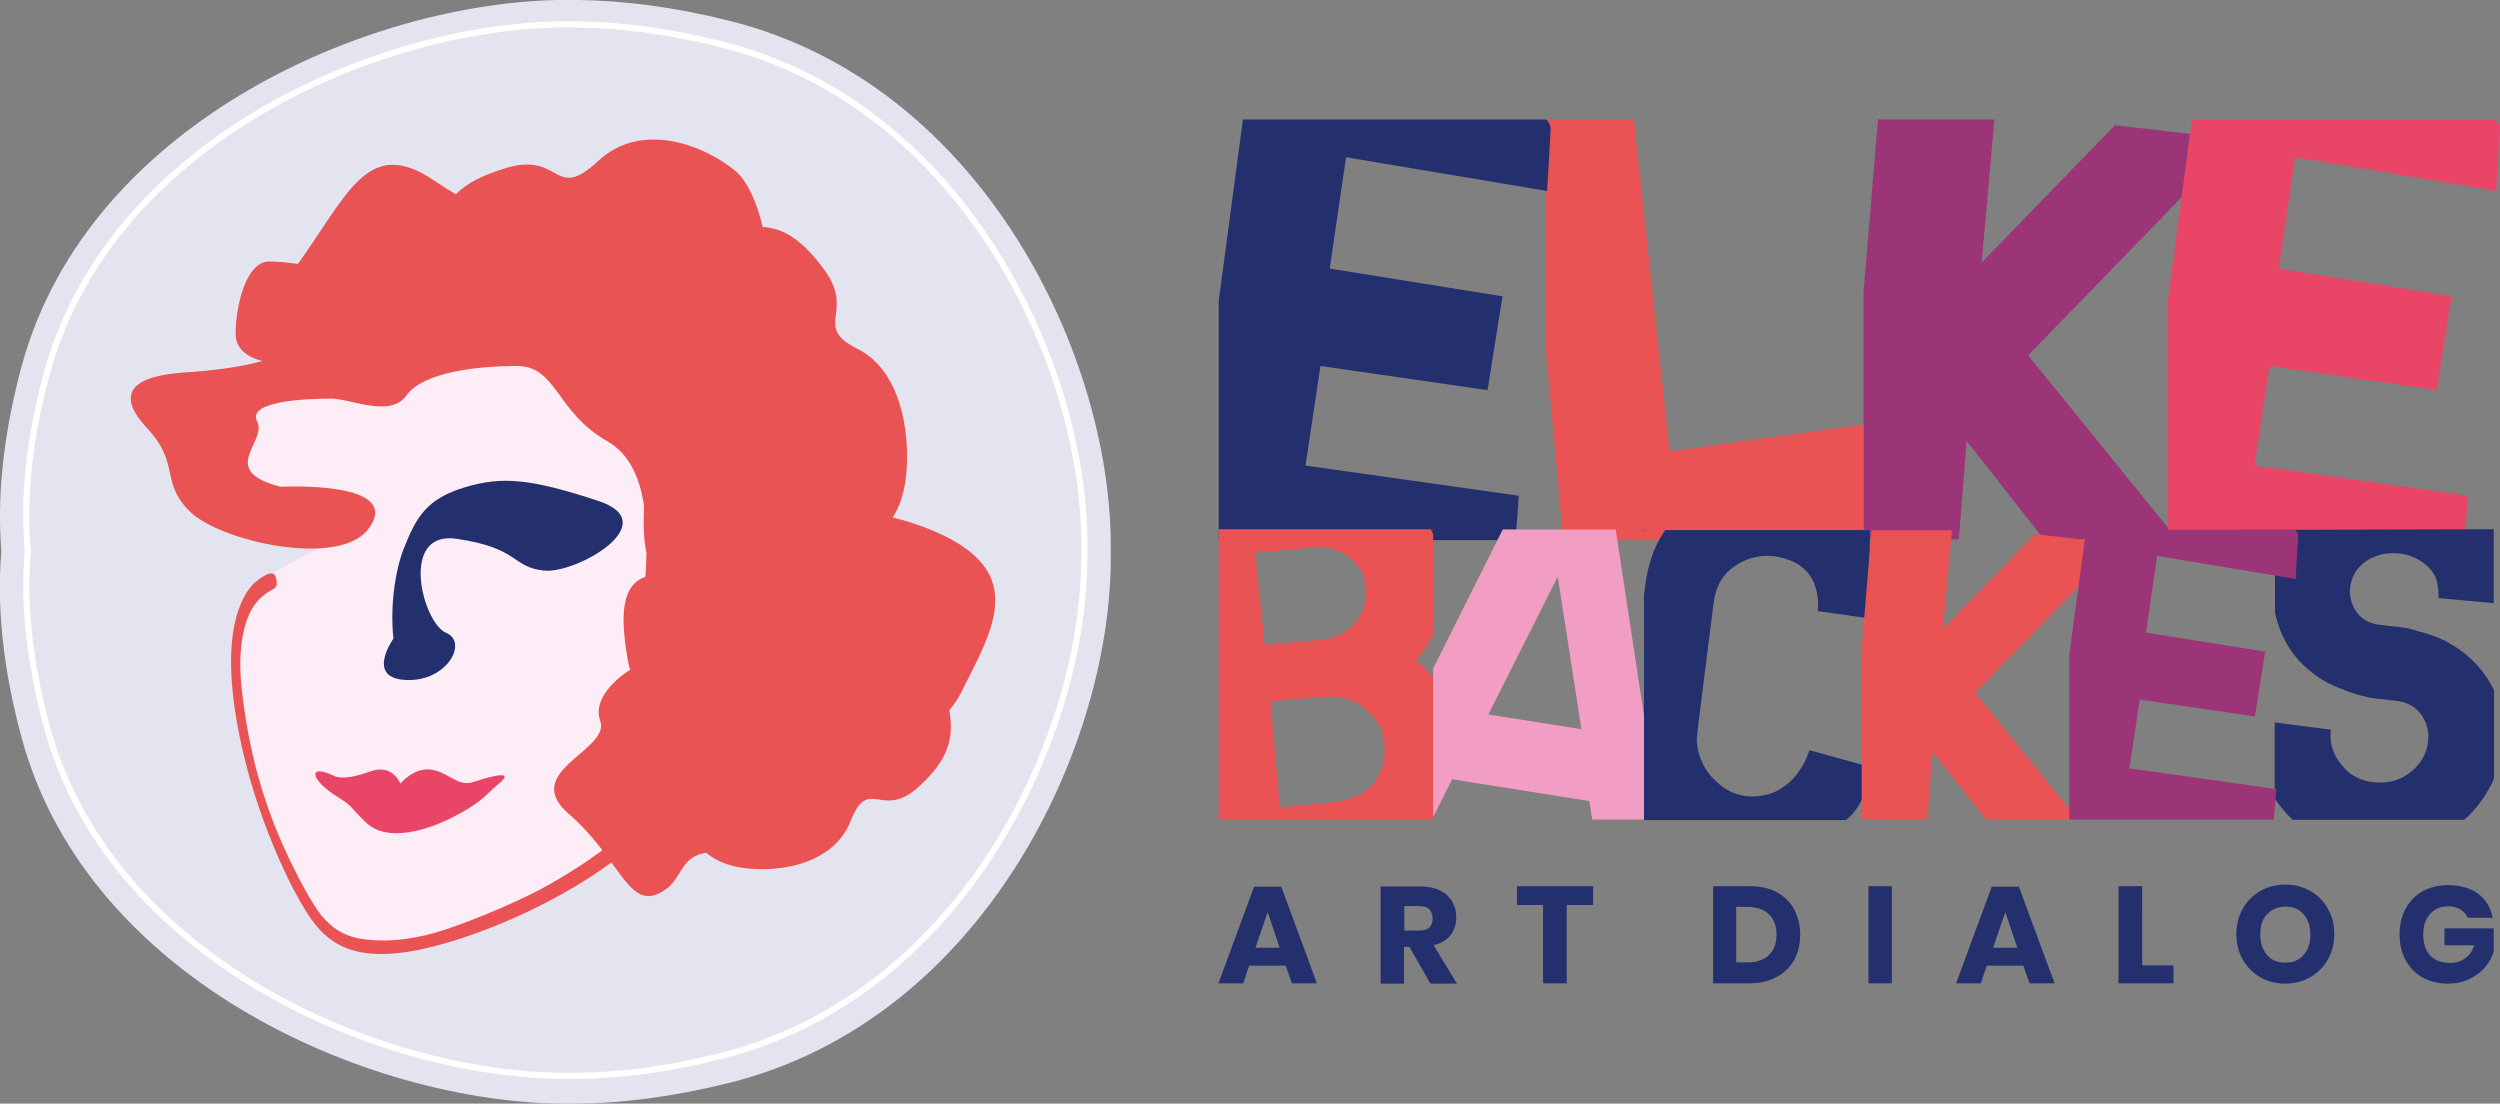
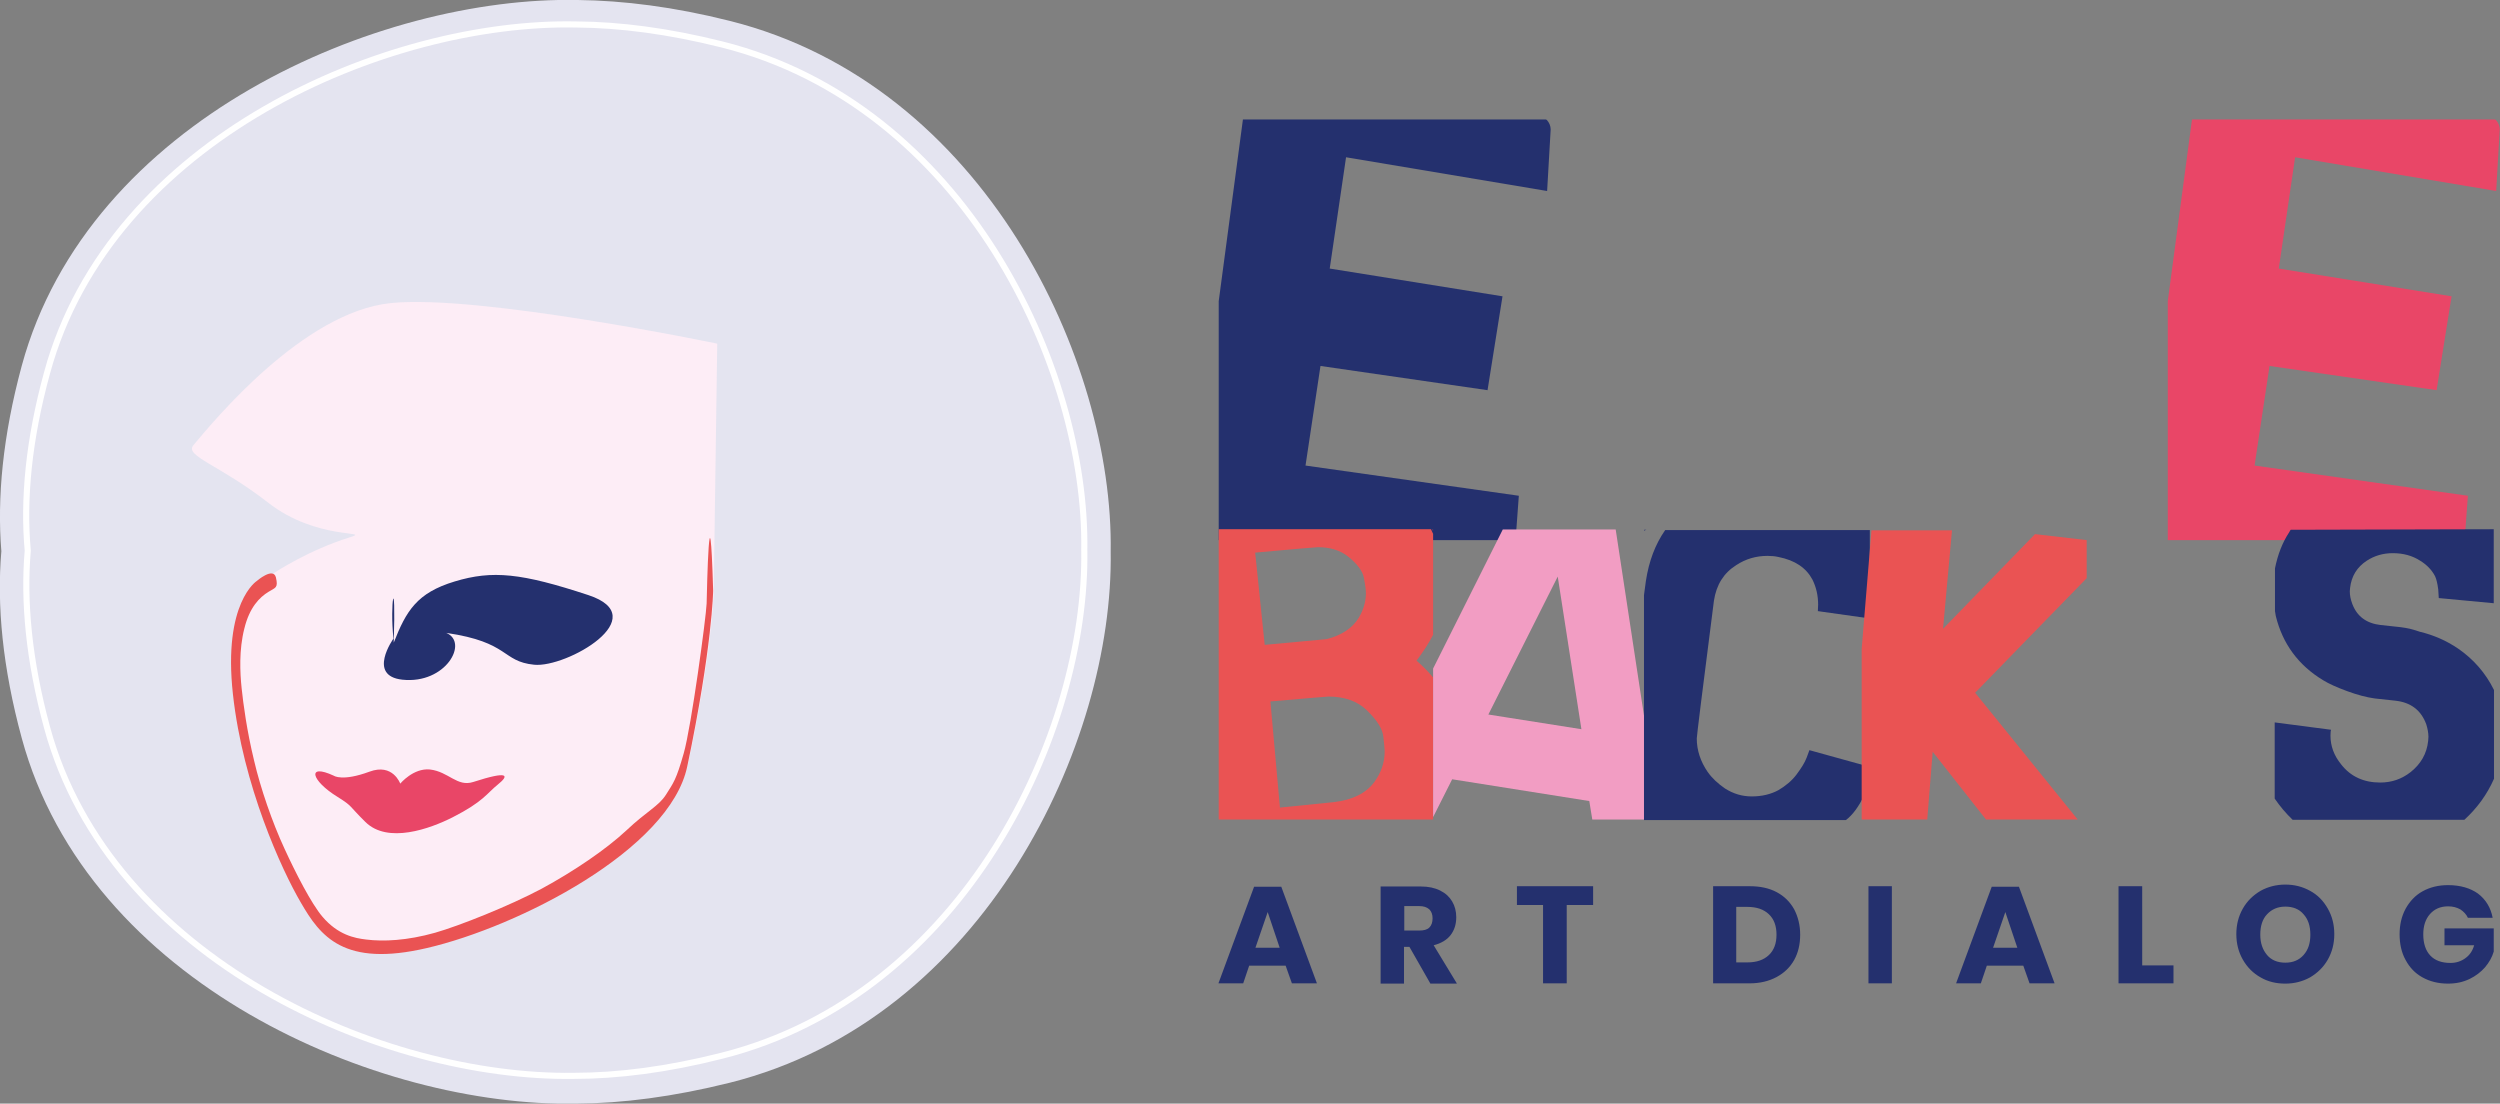
<svg xmlns="http://www.w3.org/2000/svg" xmlns:xlink="http://www.w3.org/1999/xlink" version="1.1" id="Ebene_1" x="0px" y="0px" viewBox="0 0 918.8 405.6" style="enable-background:new 0 0 918.8 405.6;" xml:space="preserve">
  <rect x="0" y="0" width="918.8" height="405.6" fill="#808080" stroke="none" />
  <style type="text/css">
	.st0{clip-path:url(#SVGID_2_);fill:#E4E4F0;}
	.st1{clip-path:url(#SVGID_2_);fill:none;stroke:#FFFFFF;stroke-width:2.246;}
	.st2{clip-path:url(#SVGID_2_);fill:#FDEDF6;}
	.st3{clip-path:url(#SVGID_2_);fill:#24306E;}
	.st4{clip-path:url(#SVGID_2_);fill:#E94667;}
	.st5{clip-path:url(#SVGID_2_);fill:#EA5353;}
	.st6{fill:#9B3577;}
	.st7{clip-path:url(#SVGID_4_);fill:#EA5353;}
	.st8{clip-path:url(#SVGID_4_);fill:#E94667;}
	.st9{clip-path:url(#SVGID_4_);fill:#24306E;}
	.st10{fill:#F29DC3;}
	.st11{clip-path:url(#SVGID_6_);fill:#24306E;}
	.st12{fill:#EA5353;}
	.st13{clip-path:url(#SVGID_8_);fill:#9B3577;}
	.st14{clip-path:url(#SVGID_8_);fill:#24306E;}
</style>
  <g>
    <defs>
      <rect id="SVGID_1_" width="918.8" height="405.6" />
    </defs>
    <clipPath id="SVGID_2_">
      <use xlink:href="#SVGID_1_" style="overflow:visible;" />
    </clipPath>
    <path class="st0" d="M408.2,202.8c1.1-70.1-46.3-171.6-139.9-195.1c-20.6-5.2-39.2-7.5-56-7.7C139.2-1.5,32.6,44,8,134.4   c-7,25.9-9.1,48.6-7.5,68.2c-1.7,19.7,0.4,42.6,7.5,68.7c24.5,90.2,130.8,135.7,203.8,134.3c16.9-0.1,35.7-2.5,56.5-7.7   C361.9,374.4,409.3,272.9,408.2,202.8" />
    <path class="st1" d="M398.5,202.1c1-66.8-44.1-163.5-133.3-185.8c-19.6-4.9-37.4-7.2-53.3-7.3c-69.6-1.5-171.2,41.9-194.6,128   c-6.8,24.8-8.8,46.6-7.1,65.4c-1.6,18.7,0.4,40.3,7.1,65c23.3,85.6,123.9,129,193.5,128c16.3,0,34.4-2.3,54.5-7.4   C354.4,365.5,399.6,268.9,398.5,202.1z" />
    <path class="st2" d="M263.6,126.3c0,0-87.9-18.3-120.1-14.9c-32.2,3.4-65,43.4-72.4,52.2c-3.4,4,9.4,7.1,27.4,21.1   c17.9,14,38.2,10.2,30.3,12.7c-15.3,4.7-27.8,13-27.8,13s-17,12.3-13.3,45.4c3.6,33.2,16,62.3,22.9,74c7.2,12.2,15.3,22,45.3,15.7   c24.2-5.1,90.5-34.2,96.9-64.4c9.2-43.1,9.5-63.4,9.5-63.4L263.6,126.3z" />
-     <path class="st3" d="M144.6,234.7c0,0-9.8,13.7,3.3,15.1c15.9,1.7,24.5-13.7,16.1-17.2c-8.7-3.6-17.4-37.6,3.7-34.6   c23.4,3.4,20.3,10.5,32.3,11.7c11.9,1.2,44.5-17.5,19.9-25.6c-24.6-8.1-35.2-9.2-49.1-5c-13.9,4.2-17.8,10.8-22.4,22.5   C145.6,208.6,143.2,221.8,144.6,234.7" />
+     <path class="st3" d="M144.6,234.7c0,0-9.8,13.7,3.3,15.1c15.9,1.7,24.5-13.7,16.1-17.2c23.4,3.4,20.3,10.5,32.3,11.7c11.9,1.2,44.5-17.5,19.9-25.6c-24.6-8.1-35.2-9.2-49.1-5c-13.9,4.2-17.8,10.8-22.4,22.5   C145.6,208.6,143.2,221.8,144.6,234.7" />
    <path class="st4" d="M122.7,285.1c0,0,3.1,2.2,13.1-1.5c8.6-3.2,11.3,4.4,11.3,4.4s4.8-5.8,10.9-5.2c6.9,0.8,10,6.5,15.9,4.6   c13.3-4.3,13.2-2.4,9.1,0.9c-4.1,3.3-5.3,6.3-16.7,12.1c-8.3,4.2-23.8,9.8-32,1.7c-6.2-6.1-4.6-5.7-10.2-9.2   C114.3,286.9,112.6,280.4,122.7,285.1" />
    <path class="st5" d="M259.7,221.8c-0.2,5.1-5.6,45.1-8.4,55s-3.8,10.9-6.5,15.2c-2.7,4.3-7.1,6.1-14.6,13.2   c-7.5,7-19.3,15-31.1,21.4c-11.8,6.3-30.4,13.7-39.2,16.2c-10.3,2.9-19,3.3-25.3,2.5c-4.3-0.5-10.4-1.7-16.1-8.4   c-4.1-4.8-9.9-16.2-13.9-24.9c-4.6-9.9-8.9-22.5-11.2-32.4c-2.7-11.1-4-21-4.6-26.7c-0.6-5.7-1-14.1,1-21.9   c1.9-7.8,5.6-11.5,8.9-13.5c2.6-1.6,3.6-1.4,2.7-5.3c-1-3.9-7,1.3-7,1.3s-12.5,7.9-8.8,41.6c3.7,33.7,18,64.7,24.9,76.5   c7.2,12.5,15.8,24,46.5,16.8c33.5-7.8,89.2-36.1,95.6-66.8c9.2-43.8,9.5-64.5,9.5-64.5C260.8,173.4,259.8,216.7,259.7,221.8" />
-     <path class="st5" d="M344.2,195.6c-5.7-2.5-11-4.2-16.1-5.4c2.5-3.9,3.9-8.5,4.6-13c2.2-14-0.2-40.3-17.4-48.9S315,115,302.4,98.4   c-7.9-10.5-14.5-14.5-22.1-15c-2.2-9.5-5.9-17-9.7-20.3c-10.8-9.2-34.4-19.2-50.8-3.9c-16.4,15.3-13.3-3.7-34,2.6   c-8.8,2.7-14.3,5.6-18.3,9.6c-2.4-1.4-5.1-3.1-8-5.1C135.3,50,128.1,71,109.5,97c-4.2-0.6-7.9-0.9-10.6-0.9   c-8.6,0-12.3,16.8-12.3,26.4c0,5.4,3.6,8.5,9.8,10.2c-8.9,2.5-20.5,3.7-28.8,4.2c-17.2,1.2-26.3,6.7-13.6,20.4   c12.5,13.4,4.7,19.8,15.8,30.7c11.1,11,54.8,20.8,65.6,6.4c13.5-18-32.3-15.5-32.3-15.5c-23.4-6-4.7-16.5-8.6-24   c-4-7.8,19.7-8.4,27.1-8.4c7.4,0,21.9,7.2,27.8-1.2c5.9-8.4,25.7-10.8,40.5-10.8c14.8,0,14.3,16.8,33.2,27.6   c8.4,4.8,12.1,13.7,13.6,23.9c-0.3,6.1-0.2,12.3,0.9,17.2c-0.1,3-0.2,5.9-0.4,8.8c-8.9,3.1-9.4,14.5-6.3,31.5   c0.2,0.9,0.4,1.7,0.7,2.6c-4.4,2.9-14,10.4-11,18.8c3.9,10.9-29.6,18.6-11.6,34.2c18,15.5,21.7,34.2,32.6,29.5   c9.8-4.2,7.1-13.4,17.9-15.2c3.6,2.9,7.8,4.6,12,5.3c12.1,2.3,34.4,0.1,41.1-16.9c6.7-17,11.3-0.2,25-12.6   c10.9-9.9,13.1-17.8,11.3-28.2c1.7-2,3.2-4.2,4.3-6.4C364.5,231.9,378.3,210.6,344.2,195.6" />
  </g>
-   <polygon class="st6" points="690.2,43.9 684.9,107.1 684.9,198.2 719.9,198.2 722.8,162.1 751.2,198.2 800.2,198.2 745.4,130.6   804.8,69.4 804.8,49.2 777.3,46 728.3,96.5 733,43.9 " />
  <g>
    <defs>
      <rect id="SVGID_3_" width="918.8" height="405.6" />
    </defs>
    <clipPath id="SVGID_4_">
      <use xlink:href="#SVGID_3_" style="overflow:visible;" />
    </clipPath>
-     <path class="st7" d="M684.9,43.9L684.9,43.9l-0.1-0.1C684.8,43.9,684.8,43.9,684.9,43.9 M600.5,43.9h-32.6V126l6.6,72.5h91.1   l16.9-1.6v0l0.1,0l2.3-0.2V156l-71.3,9.9L600.5,43.9z" />
    <path class="st8" d="M805.6,43.9l-8.9,66.8v87.8h109.1l1.2-16.3l-78.4-11.1l5.5-36.6l61.4,8.9l5.5-34.5l-63.5-10.2l6-40.9   l73.9,12.4l1.3-22.6c0-1.3-0.5-2.5-1.4-3.5c-0.1-0.1-0.2-0.1-0.4-0.2L805.6,43.9z" />
    <path class="st9" d="M456.8,43.9l-8.9,66.8v87.8h109.1l1.2-16.3l-78.4-11.1l5.5-36.6l61.4,8.9l5.5-34.5l-63.5-10.2l6-40.9   l73.9,12.4l1.3-22.6c0-1.3-0.5-2.5-1.4-3.5c-0.1-0.1-0.2-0.1-0.4-0.2L456.8,43.9z" />
    <path class="st9" d="M841.9,194.7c-0.2,0.2-0.4,0.5-0.5,0.8c-2.6,3.9-4.3,8.4-5.3,13.4v15.7c0.1,0.6,0.2,1.2,0.3,1.8   c2.5,10.2,8.3,18.1,17.4,23.6c2.1,1.3,5,2.6,8.8,4c3.8,1.4,7.2,2.3,10.2,2.7l7.4,0.8c5.8,0.6,9.6,3.5,11.5,8.7   c0.5,1.6,0.8,3.2,0.8,4.6l-0.1,1.5c-0.5,4.7-2.7,8.5-6.5,11.5c-3.2,2.5-6.9,3.8-11.1,3.8c-6.1,0-10.9-2.2-14.4-6.7   c-2.6-3.2-3.9-6.7-3.9-10.5c0-1.2,0.1-2,0.2-2.2l-20.7-2.7v28c1.9,2.8,4.1,5.4,6.6,7.8h63.1c4.8-4.4,8.4-9.4,10.9-15.1v-32.5   c0,0,0-0.1,0-0.1c-3.1-6.3-7.6-11.4-13.3-15.3c-4.3-2.9-8.9-4.9-13.9-6.1c-2.3-0.8-4.6-1.4-7.1-1.7c-2.5-0.3-4.9-0.5-7.4-0.8   c-5.2-0.6-8.7-3.2-10.4-7.8c-0.6-1.6-0.9-3.1-0.9-4.6l0.1-1.2c0.5-4.4,2.6-7.7,6.1-10c2.9-1.9,6.1-2.8,9.6-2.8   c3.8,0,7.2,0.9,10.1,2.8c2.3,1.4,4.2,3.3,5.4,5.6c0.5,1,0.9,2.6,1.2,4.9l0.2,3.2l20.2,1.9v-27.2" />
    <path class="st7" d="M526.2,194.7c0.2,0,0.3,0.2,0.5,0.2v-0.2H526.2z M461.3,203.1c14.5-1.3,22.2-2,23.1-2c4.5,0,8.2,1.2,11,3.4   c3.5,2.8,5.5,5.5,5.9,8.1c0.5,2.6,0.7,4.4,0.7,5.4c0,3.1-0.9,6.1-2.6,9c-2.3,3.8-6.3,6.5-11.9,7.9l-22.7,2.1L461.3,203.1z    M466.9,257.8c13.7-1.2,20.8-1.8,21.3-1.8c6,0,10.7,1.7,14.2,5.1c3.7,3.6,5.7,6.8,6,9.6c0.3,2.8,0.5,4.6,0.5,5.4   c0,4.1-1.3,7.9-3.8,11.3c-3,4.1-8,6.6-14.9,7.4l-19.8,2L466.9,257.8z M447.8,301.2h78.9v-52.2c-1.8-2.2-3.8-4.2-6.1-6.2   c2.5-3.3,4.5-6.4,6.1-9.5v-37.1c-0.3-0.6-0.5-1.1-0.8-1.7h-78V301.2z" />
  </g>
  <path class="st10" d="M581.2,268l-34.2-5.4l25.5-50.7L581.2,268z M585.2,301.2h19.1v-37.5l-10.5-69.1h-41.5l-25.6,51.1v54.6l7-13.9  l50.4,8L585.2,301.2z" />
  <g>
    <defs>
      <rect id="SVGID_5_" width="918.8" height="405.6" />
    </defs>
    <clipPath id="SVGID_6_">
      <use xlink:href="#SVGID_5_" style="overflow:visible;" />
    </clipPath>
    <path class="st11" d="M604.3,195.1c0.3-0.2,0.5-0.4,0.8-0.4h-0.8V195.1z M685.2,292.2v-10.9l-20.2-5.6l-1,2.7   c-0.7,1.9-2,3.9-3.7,6.2c-1.7,2.3-4,4.2-6.7,5.8c-2.8,1.5-6,2.3-9.8,2.3c-3.6,0-6.8-1-9.8-2.9c-2.5-1.7-4.7-3.7-6.4-6.1   c-2.6-3.8-4-7.9-4-12.3c0-0.9,2.1-17.8,6.3-50.6c0.9-5.9,3.6-10.2,8.2-13.1c3.5-2.3,7.3-3.4,11.5-3.4c1.3,0,2.7,0.1,4,0.4   c6.1,1.2,10.2,4,12.5,8.3c1.4,2.8,2.1,5.9,2.1,9.2l-0.1,2.4l19.1,2.7v-32.5H612c-3.7,5.3-6,11.5-7.1,18.7l-0.7,5.2v82.7h74.2   C680.9,299.5,683.1,296.5,685.2,292.2" />
  </g>
  <polygon class="st12" points="725.9,254.6 766.9,212.5 766.9,198.5 747.9,196.3 714.1,231.1 717.4,194.9 687.8,194.9 684.2,238.5   684.2,301.2 708.3,301.2 710.3,276.3 729.9,301.2 763.6,301.2 " />
  <g>
    <defs>
      <rect id="SVGID_7_" width="918.8" height="405.6" />
    </defs>
    <clipPath id="SVGID_8_">
      <use xlink:href="#SVGID_7_" style="overflow:visible;" />
    </clipPath>
-     <path class="st13" d="M843.7,212.8l0.9-15.6c0-0.9-0.3-1.7-1-2.4c-0.1-0.1-0.2-0.1-0.2-0.2l-76.7,0.1l-6.2,46v60.5h75.2l0.9-11.2   l-54-7.6l3.8-25.3l42.3,6.2l3.8-23.8l-43.8-7l4.1-28.2L843.7,212.8z" />
    <path class="st14" d="M899.7,325.3c-3.6,0-6.7,0.8-9.4,2.3c-2.7,1.5-4.7,3.7-6.2,6.4c-1.5,2.8-2.2,5.9-2.2,9.4s0.7,6.7,2.2,9.4   c1.5,2.8,3.5,4.9,6.2,6.4c2.7,1.5,5.8,2.3,9.4,2.3c3,0,5.6-0.6,7.9-1.7c2.3-1.1,4.2-2.6,5.7-4.3c1.5-1.8,2.6-3.7,3.2-5.8v-8.5   h-18.1v6.2h10.9c-0.6,2.1-1.7,3.7-3.3,4.8c-1.5,1.1-3.4,1.7-5.4,1.7c-3.2,0-5.7-0.9-7.4-2.7c-1.7-1.8-2.6-4.4-2.6-7.8   c0-3.1,0.8-5.6,2.5-7.5c1.6-1.8,3.8-2.8,6.6-2.8c1.8,0,3.2,0.4,4.5,1.1c1.2,0.8,2.2,1.8,2.8,3.1h9.1c-0.7-3.7-2.5-6.7-5.4-8.9   C907.9,326.4,904.2,325.3,899.7,325.3 M839.9,333.2c2.8,0,5.1,0.9,6.7,2.8c1.7,1.9,2.5,4.3,2.5,7.5s-0.8,5.6-2.5,7.5   c-1.7,1.9-3.9,2.8-6.7,2.8c-2.8,0-5.1-0.9-6.7-2.8s-2.5-4.3-2.5-7.5c0-3.2,0.8-5.7,2.5-7.5S837.1,333.2,839.9,333.2 M839.9,325.1   c-3.3,0-6.4,0.8-9.1,2.3c-2.7,1.6-4.9,3.7-6.5,6.5c-1.6,2.8-2.4,5.9-2.4,9.4c0,3.5,0.8,6.6,2.4,9.4c1.6,2.8,3.8,5,6.5,6.5   c2.7,1.6,5.8,2.3,9.1,2.3c3.3,0,6.4-0.8,9.1-2.3c2.7-1.6,4.9-3.7,6.5-6.5c1.6-2.8,2.4-5.9,2.4-9.4c0-3.5-0.8-6.6-2.4-9.4   c-1.6-2.8-3.7-5-6.5-6.5C846.3,325.9,843.3,325.1,839.9,325.1 M787.2,325.7h-8.6v35.7h20.2v-6.6h-11.5V325.7z M732.5,348.3   l4.5-13.1l4.4,13.1H732.5z M745.9,361.4h9.2L742,325.9h-10l-13.1,35.5h9.1l2.2-6.5h13.4L745.9,361.4z M686.7,361.4h8.6v-35.7h-8.6   V361.4z M642.2,353.7h-4.1v-20.4h4.1c3.4,0,6,0.9,7.9,2.7c1.9,1.8,2.8,4.3,2.8,7.5c0,3.2-0.9,5.7-2.8,7.5   C648.2,352.8,645.6,353.7,642.2,353.7 M661.6,343.5c0-3.5-0.8-6.6-2.2-9.3c-1.5-2.7-3.6-4.8-6.4-6.3c-2.8-1.5-6.1-2.2-9.9-2.2   h-13.5v35.7H643c3.8,0,7.1-0.8,9.9-2.3c2.8-1.5,5-3.6,6.5-6.3C660.9,350.1,661.6,347,661.6,343.5 M557.5,325.7v6.9h9.6v28.8h8.7   v-28.8h9.7v-6.9H557.5z M516.1,333h5.4c1.7,0,2.9,0.4,3.8,1.2c0.8,0.8,1.2,1.9,1.2,3.3c0,1.5-0.4,2.6-1.2,3.4   c-0.8,0.8-2.1,1.1-3.8,1.1h-5.4V333z M535.4,361.4l-8.5-14c2.7-0.7,4.8-1.9,6.2-3.7c1.4-1.8,2.1-4,2.1-6.6c0-2.2-0.5-4.1-1.5-5.8   c-1-1.7-2.4-3-4.4-4c-2-1-4.3-1.5-7.2-1.5h-14.7v35.7h8.6v-13.5h2l7.7,13.5H535.4z M461.4,348.3l4.5-13.1l4.4,13.1H461.4z    M474.8,361.4h9.2l-13.1-35.5h-10l-13.1,35.5h9.1l2.2-6.5h13.4L474.8,361.4z" />
  </g>
</svg>